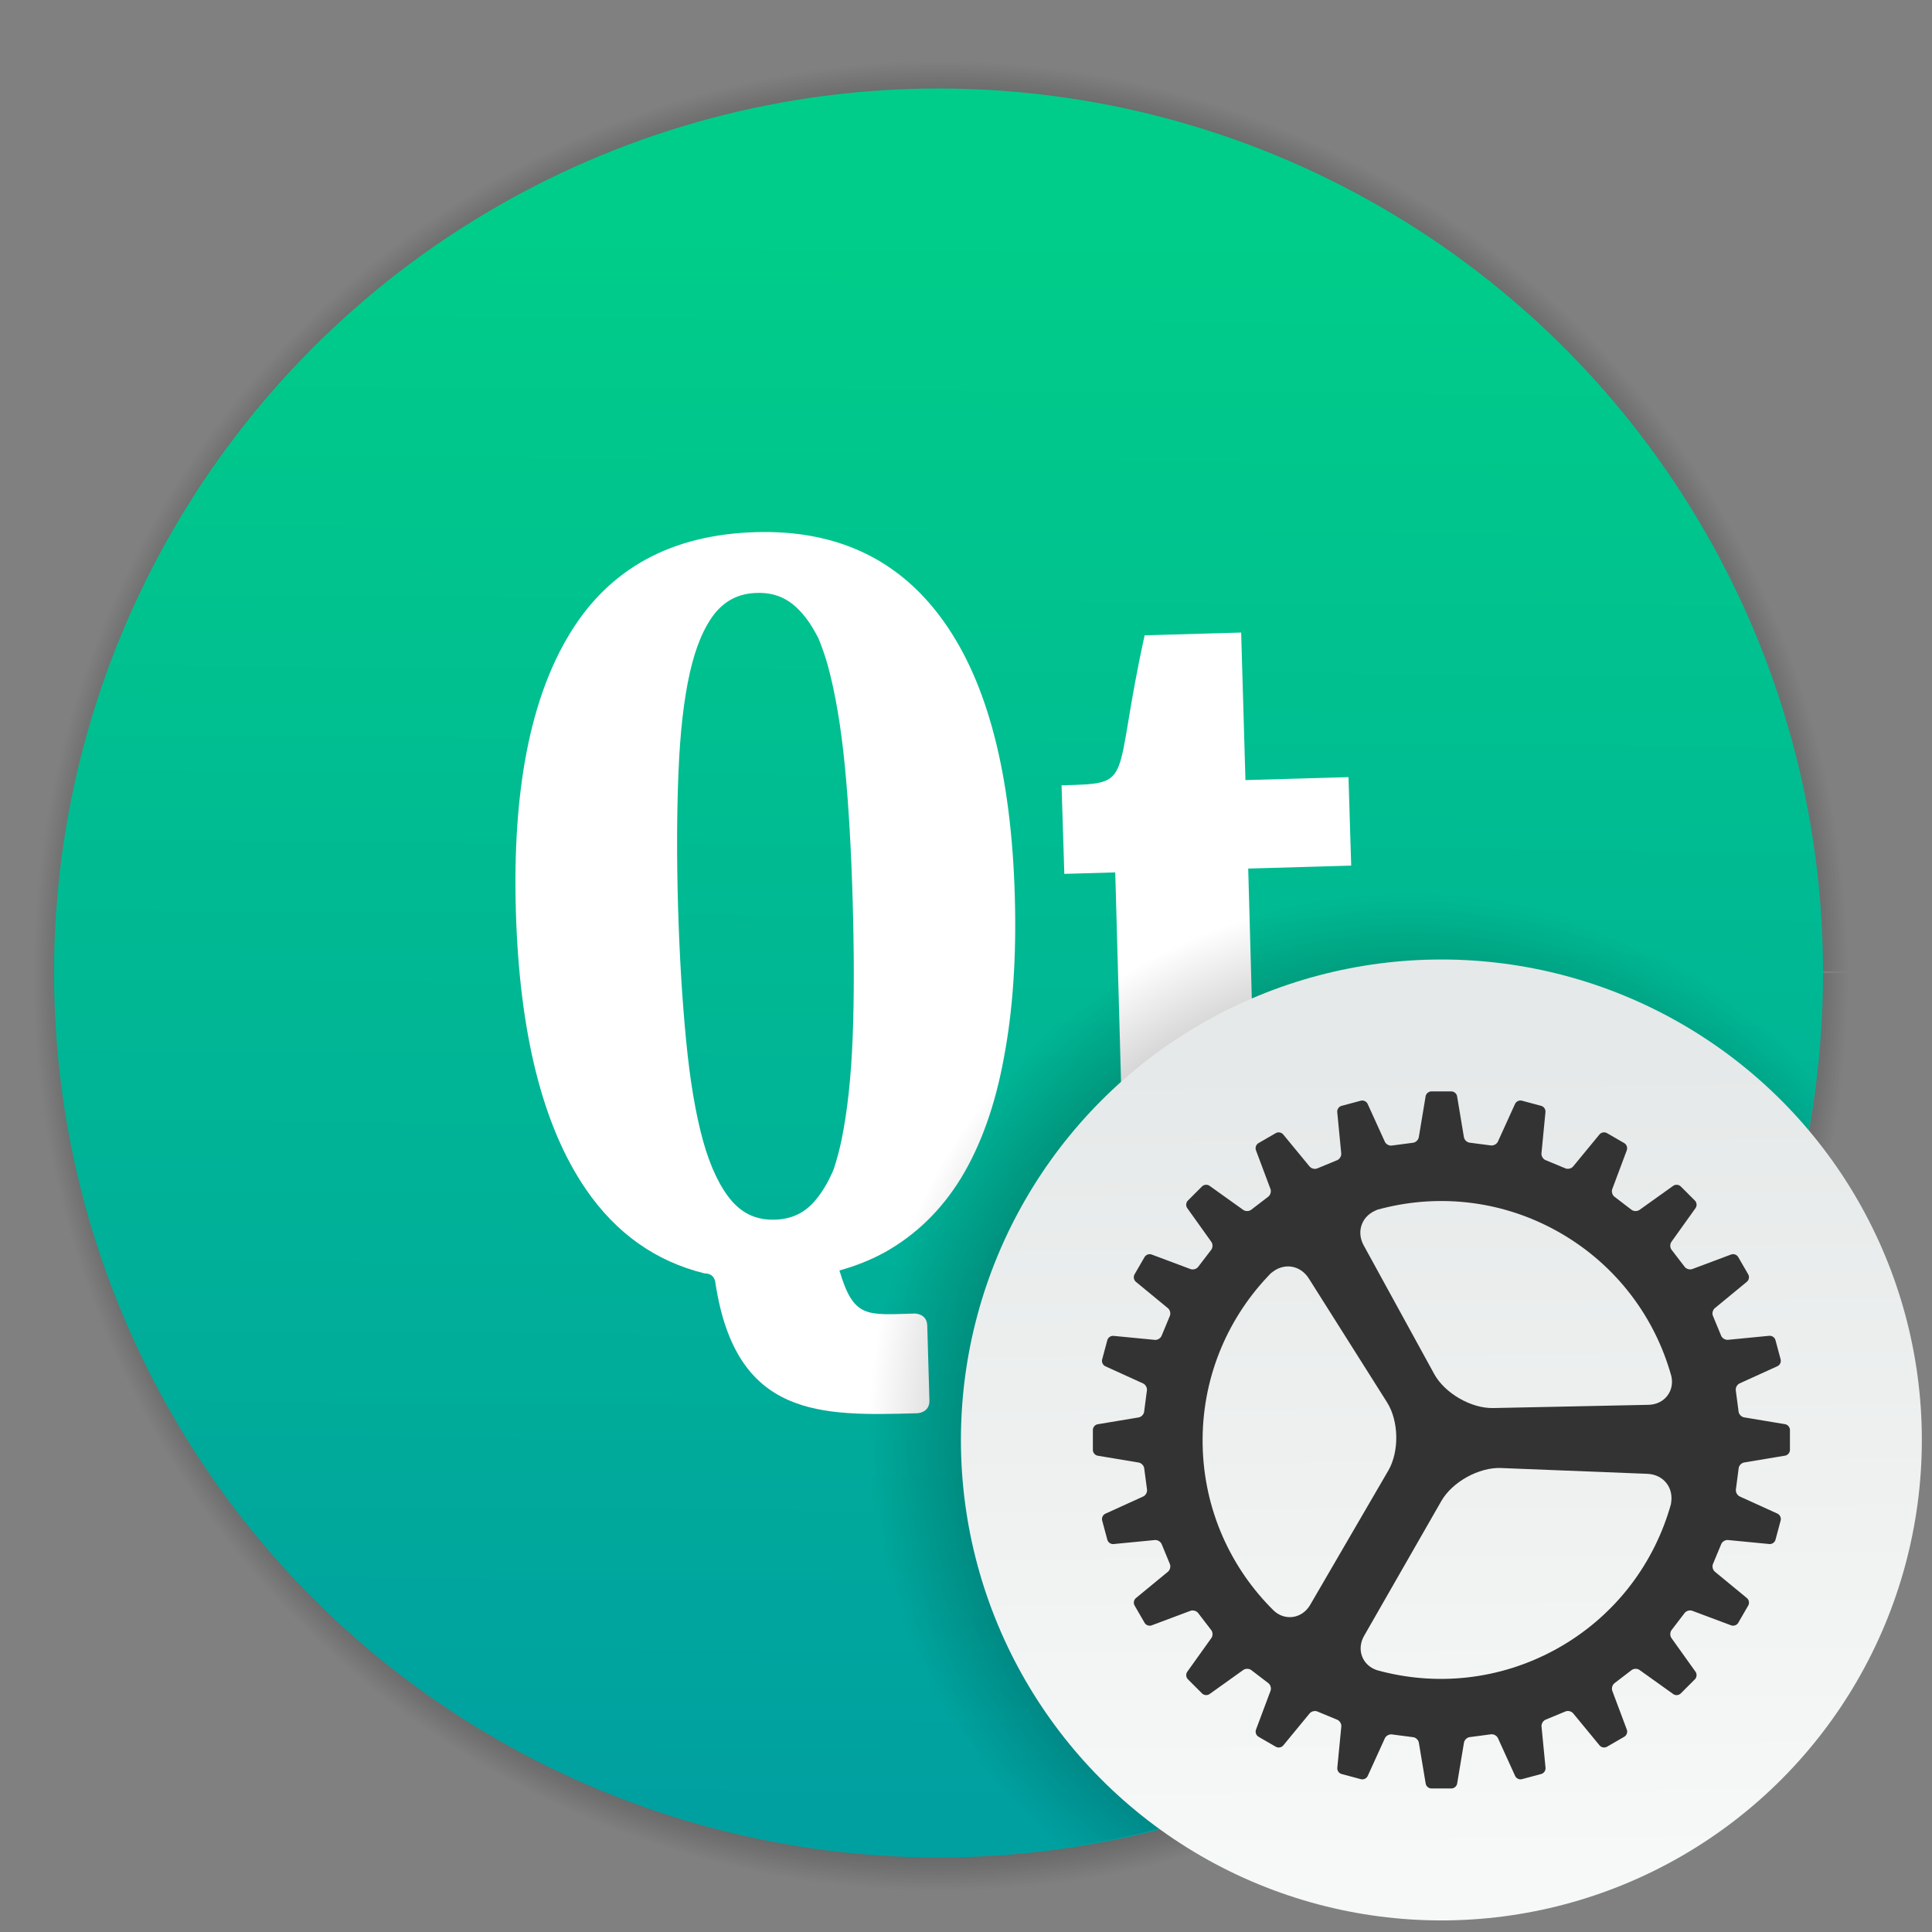
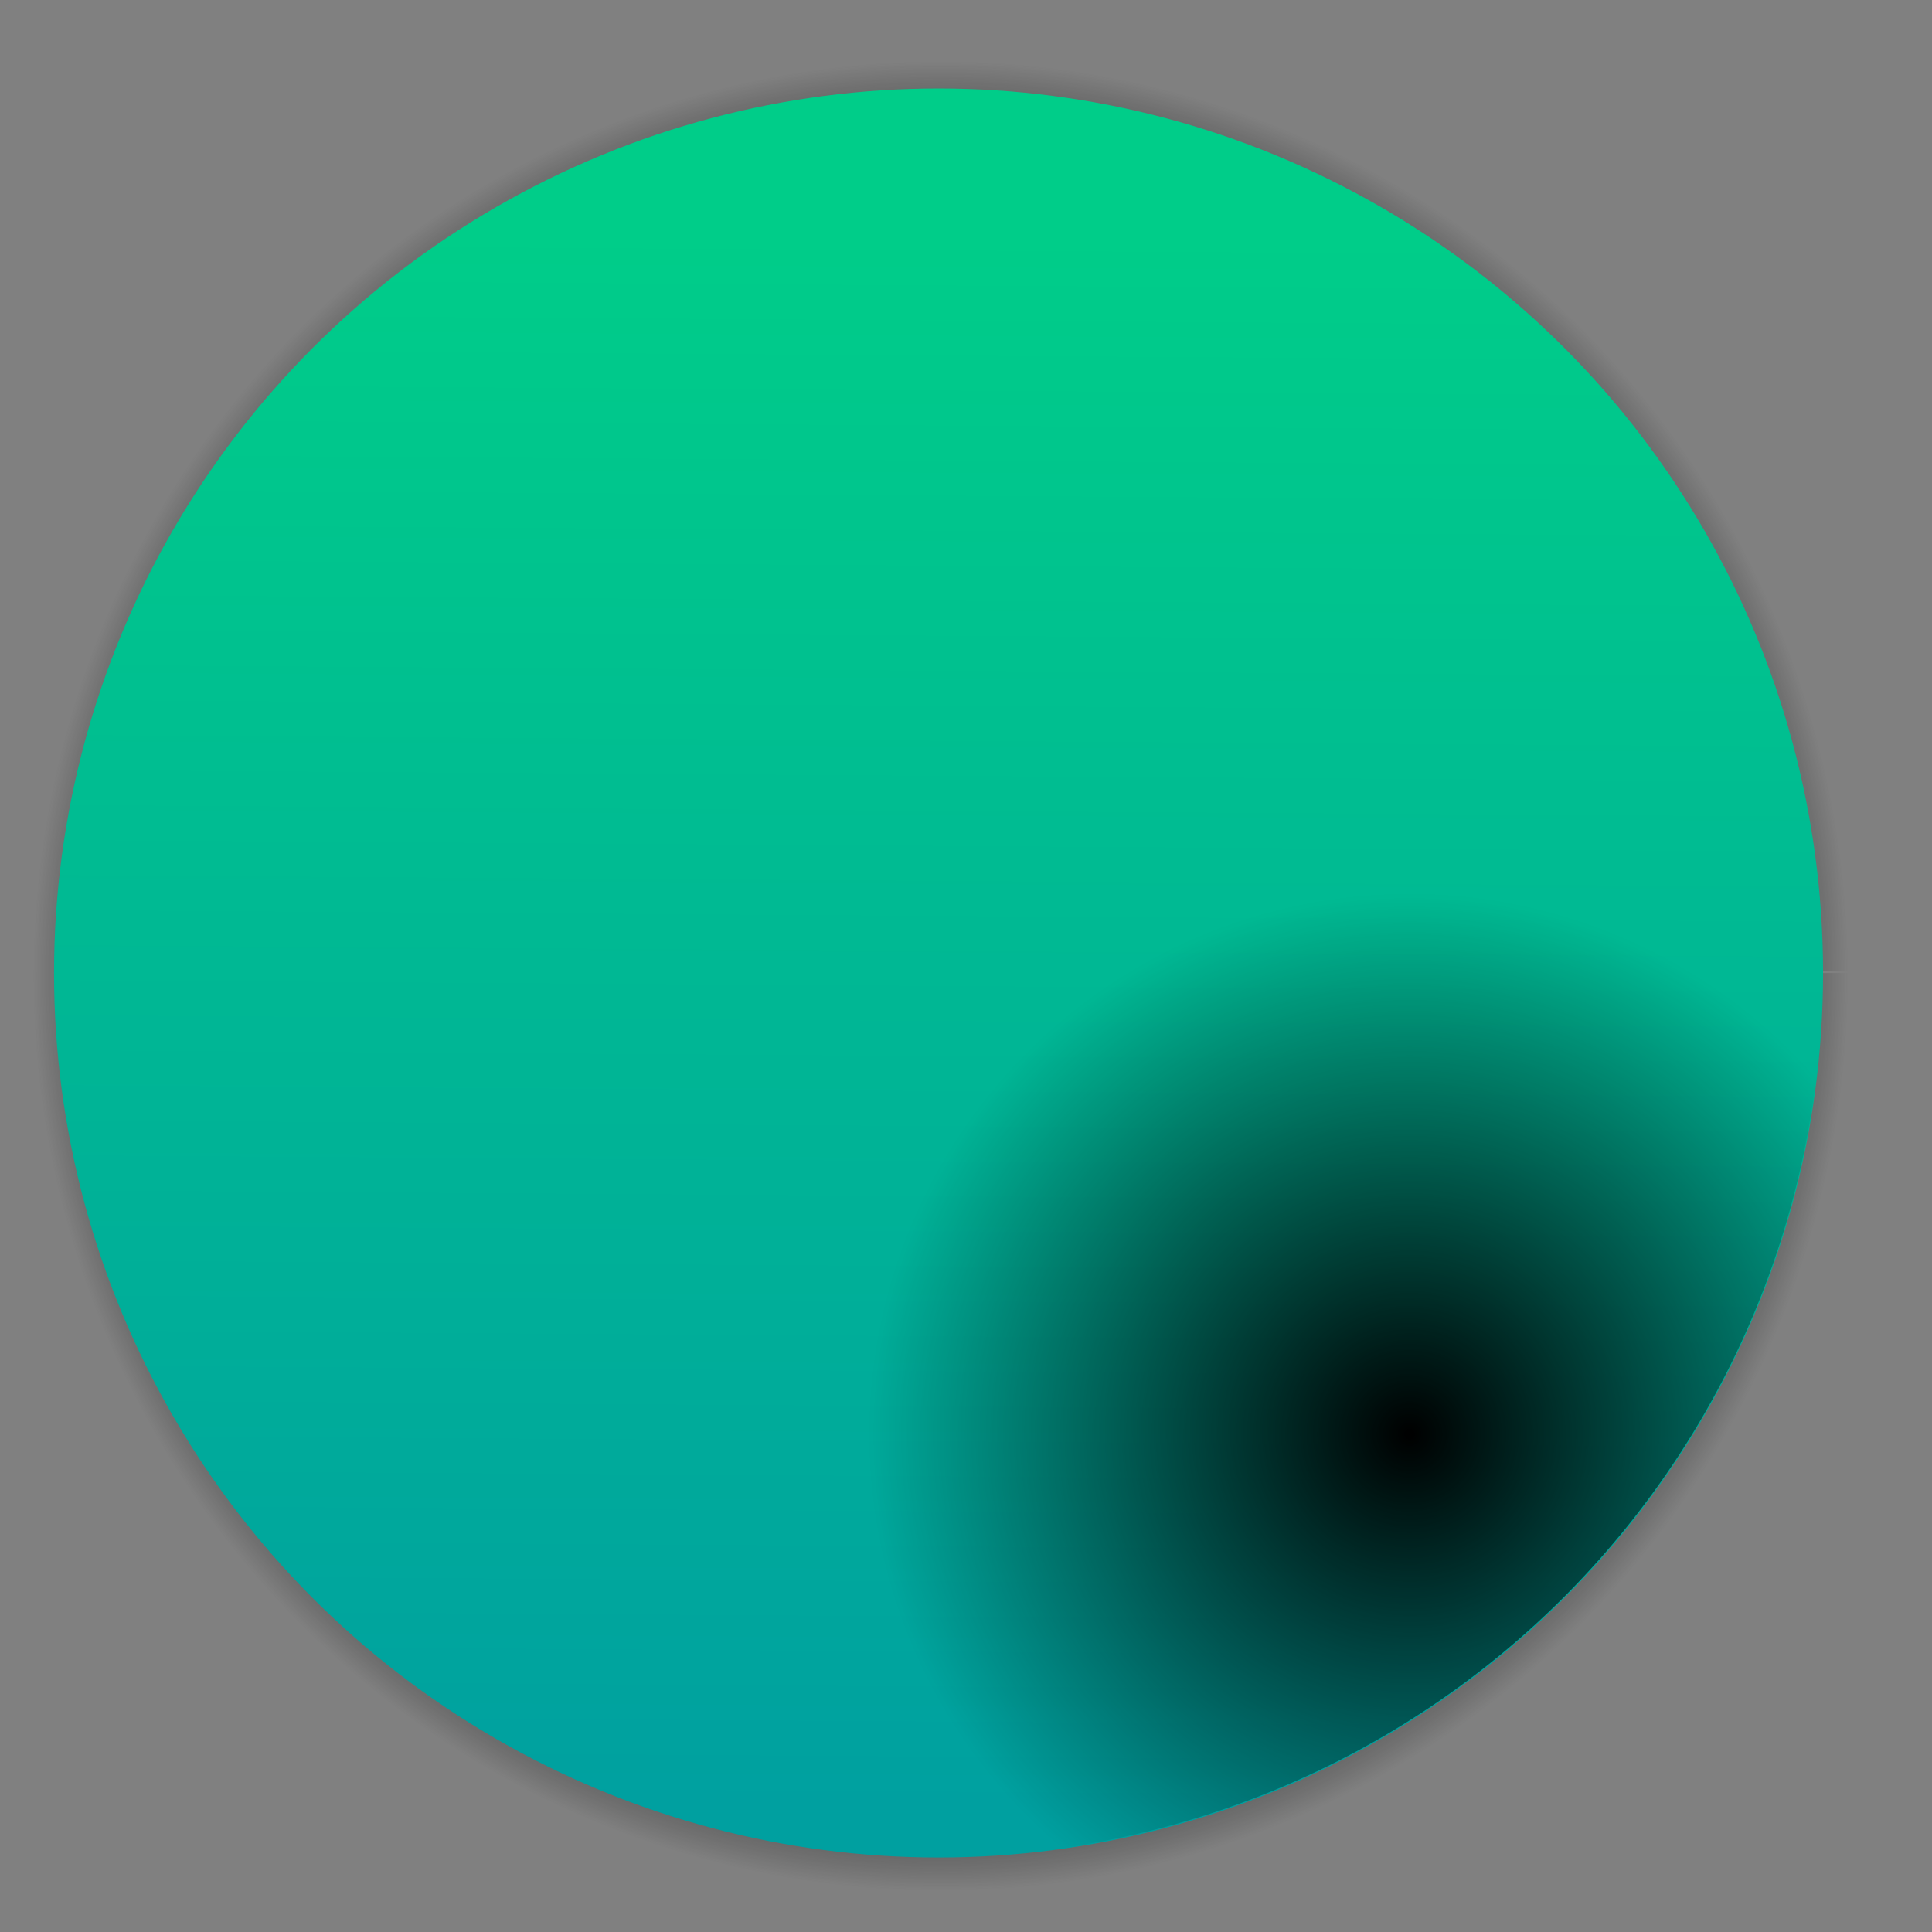
<svg xmlns="http://www.w3.org/2000/svg" xmlns:ns1="http://sodipodi.sourceforge.net/DTD/sodipodi-0.dtd" xmlns:ns2="http://www.inkscape.org/namespaces/inkscape" xmlns:xlink="http://www.w3.org/1999/xlink" version="1.1" id="svg2" width="128" height="128" viewBox="0 0 128 128" ns1:docname="qtconfig.svg" ns2:version="0.92.1 r15371">
  <rect x="0" y="0" width="128" height="128" fill="#808080" stroke="none" />
  <defs id="defs6">
    <linearGradient ns2:collect="always" id="linearGradient4629">
      <stop style="stop-color:#000000;stop-opacity:1;" offset="0" id="stop4625" />
      <stop style="stop-color:#000000;stop-opacity:0;" offset="1" id="stop4627" />
    </linearGradient>
    <linearGradient ns2:collect="always" id="linearGradient4617">
      <stop style="stop-color:#e6e9e9;stop-opacity:1" offset="0" id="stop4613" />
      <stop style="stop-color:#f7f8f8;stop-opacity:1" offset="1" id="stop4615" />
    </linearGradient>
    <linearGradient ns2:collect="always" id="linearGradient843-9">
      <stop style="stop-color:#00cd89;stop-opacity:1" offset="0" id="stop839" />
      <stop style="stop-color:#00a0a0;stop-opacity:1" offset="1" id="stop841" />
    </linearGradient>
    <linearGradient ns2:collect="always" id="linearGradient827">
      <stop style="stop-color:#000000;stop-opacity:1" offset="0" id="stop823" />
      <stop id="stop833" offset="0.956" style="stop-color:#202020;stop-opacity:1" />
      <stop style="stop-color:#212121;stop-opacity:0.576;" offset="0.977" id="stop837" />
      <stop style="stop-color:#242424;stop-opacity:0" offset="1" id="stop825" />
    </linearGradient>
    <radialGradient ns2:collect="always" xlink:href="#linearGradient827" id="radialGradient829" cx="-466.441" cy="527.186" fx="-466.441" fy="527.186" r="496.814" gradientUnits="userSpaceOnUse" gradientTransform="matrix(0.121,0,0,0.122,118.763,0.349)" />
    <linearGradient ns2:collect="always" xlink:href="#linearGradient843-9" id="linearGradient845" x1="-513.947" y1="92.874" x2="-519.385" y2="915.131" gradientUnits="userSpaceOnUse" gradientTransform="matrix(0.127,0,0,0.127,131.786,3.662)" />
    <linearGradient id="a">
      <stop id="stop4498" offset="0" stop-color="#3889e9" />
      <stop id="stop4500" offset="1" stop-color="#5ea5fb" />
    </linearGradient>
    <linearGradient xlink:href="#a" gradientUnits="userSpaceOnUse" y2="517.8" y1="545.8" x2="399.57" x1="399.57" id="d" />
    <linearGradient xlink:href="#a" gradientUnits="userSpaceOnUse" y2="267.75" y1="267.75" x2="536" x1="-.5" id="b" />
    <filter color-interpolation-filters="sRGB" height="1.072" width="1.072" y="-.036" x="-.036" id="f">
      <feGaussianBlur id="feGaussianBlur4505" stdDeviation="0.42" />
    </filter>
    <linearGradient gradientUnits="userSpaceOnUse" y2="545.8" y1="517.8" x2="400.57" x1="400.57" id="e">
      <stop id="stop4508" offset="0" stop-color="#49b202" />
      <stop id="stop4510" offset="1" stop-color="#8cd958" />
    </linearGradient>
    <linearGradient gradientUnits="userSpaceOnUse" y2="47.998" y1="16.002" x2="32" x1="32" id="c">
      <stop id="stop4513" offset="0" stop-color="#fff" />
      <stop id="stop4515" offset="1" stop-color="#daffd8" />
    </linearGradient>
    <filter color-interpolation-filters="sRGB" height="1.12" width="1.12" y="-.06" x="-.06" id="g">
      <feGaussianBlur id="feGaussianBlur4518" stdDeviation="0.8" />
    </filter>
    <linearGradient ns2:collect="always" xlink:href="#linearGradient4617" id="linearGradient4619" x1="94.345" y1="70.281" x2="94.728" y2="123.398" gradientUnits="userSpaceOnUse" />
    <radialGradient ns2:collect="always" xlink:href="#linearGradient4629" id="radialGradient4631" cx="99.522" cy="91.374" fx="99.522" fy="91.374" r="35.859" gradientUnits="userSpaceOnUse" gradientTransform="translate(-6.136,3.643)" />
  </defs>
  <ns1:namedview pagecolor="#ffffff" bordercolor="#666666" borderopacity="1" objecttolerance="10" gridtolerance="10" guidetolerance="10" ns2:pageopacity="0" ns2:pageshadow="2" ns2:window-width="1920" ns2:window-height="1040" id="namedview4" showgrid="false" ns2:zoom="1.3037282" ns2:cx="95.091426" ns2:cy="39.273634" ns2:window-x="0" ns2:window-y="0" ns2:window-maximized="1" ns2:current-layer="svg2" />
  <path ns2:connector-curvature="0" d="" cx="621.955" cy="755.988" rx="110.069" ry="34.918" style="opacity:0.101;fill:#1b1b1b;fill-opacity:1;stroke:none;stroke-width:2.969;stroke-linecap:round;stroke-linejoin:round;stroke-miterlimit:4;stroke-dasharray:none;stroke-dashoffset:0;stroke-opacity:1;paint-order:normal" id="path1456" />
  <path ns2:connector-curvature="0" d="" id="path1470" style="opacity:0.101;fill:#1b1b1b;fill-opacity:1;stroke:none;stroke-width:2.969;stroke-linecap:round;stroke-linejoin:round;stroke-miterlimit:4;stroke-dasharray:none;stroke-dashoffset:0;stroke-opacity:1;paint-order:normal" ry="34.918" rx="110.069" cy="755.988" cx="621.955" />
  <path id="circle821" style="opacity:0.275;fill:url(#radialGradient829);fill-opacity:1;stroke:none;stroke-width:0.925;stroke-linecap:round;stroke-linejoin:round;stroke-miterlimit:4;stroke-dasharray:none;stroke-dashoffset:0;stroke-opacity:1;paint-order:fill markers stroke" ns1:type="arc" ns1:cx="62.180641" ns1:cy="64.463936" ns1:rx="73.45755" ns1:ry="69.055603" ns1:start="0" ns1:end="6.2811238" d="M 135.638,64.464 A 73.458,69.056 0 0 1 62.218,133.52 73.458,69.056 0 0 1 -11.277,64.535 73.458,69.056 0 0 1 62.067,-4.592 73.458,69.056 0 0 1 135.638,64.322 l -73.457,0.142 z" />
  <circle style="opacity:1;fill:url(#linearGradient845);fill-opacity:1;stroke:none;stroke-width:0.761;stroke-linecap:round;stroke-linejoin:round;stroke-miterlimit:4;stroke-dasharray:none;stroke-dashoffset:0;stroke-opacity:1;paint-order:fill markers stroke" id="path819" cx="62.181" cy="64.464" r="58.601" />
-   <path ns2:connector-curvature="0" style="fill:#ffffff;fill-opacity:1;stroke-width:0.367;enable-background:new" d="m 52.039,35.297 c -0.634,-0.047 -1.285,-0.06 -1.958,-0.041 -5.585,0.16 -9.7,2.4 -12.321,6.709 -2.621,4.285 -3.812,10.403 -3.584,18.362 0.233,8.126 1.777,14.288 4.641,18.464 2.003,2.921 4.624,4.776 7.859,5.575 0,0 0.65,-0.056 0.723,0.639 1.362,8.95 6.973,8.809 13.371,8.626 0,0 0.83,-0.023 0.806,-0.849 l -0.143,-4.954 c -0.024,-0.826 -0.849,-0.802 -0.849,-0.802 -3.197,0.092 -4.022,0.325 -4.97,-2.854 1.075,-0.299 2.072,-0.694 2.991,-1.197 2.076,-1.16 3.769,-2.806 5.08,-4.948 1.31,-2.167 2.252,-4.809 2.823,-7.935 0.596,-3.127 0.841,-6.698 0.726,-10.713 C 67.005,51.323 65.438,45.255 62.526,41.176 59.978,37.587 56.479,35.627 52.039,35.297 Z m -1.066,4.039 c 0.786,0.134 1.44,0.511 2.019,1.134 0.455,0.472 0.863,1.096 1.244,1.847 0.219,0.555 0.438,1.145 0.62,1.816 0.491,1.812 0.865,4.016 1.119,6.632 0.253,2.612 0.421,5.593 0.517,8.923 0.096,3.354 0.102,6.367 -2.21e-4,9.037 -0.103,2.65 -0.351,4.908 -0.736,6.791 -0.145,0.699 -0.321,1.336 -0.514,1.925 -0.032,0.076 -0.062,0.161 -0.096,0.235 -0.309,0.686 -0.652,1.265 -1.035,1.734 -0.724,0.921 -1.614,1.362 -2.78,1.396 -1.166,0.033 -2.075,-0.36 -2.851,-1.238 -0.76,-0.892 -1.401,-2.204 -1.897,-3.971 -0.498,-1.796 -0.865,-4 -1.12,-6.607 -0.257,-2.636 -0.447,-5.636 -0.542,-8.974 -0.095,-3.315 -0.077,-6.261 0.03,-8.859 0.106,-2.593 0.35,-4.78 0.745,-6.552 0.394,-1.767 0.967,-3.093 1.671,-3.976 0.723,-0.874 1.606,-1.312 2.777,-1.346 0.293,-0.008 0.569,0.009 0.831,0.054 z m 31.257,2.572 -6.396,0.184 c -2.195,9.981 -0.545,9.796 -5.503,9.938 l 0.183,5.866 3.374,-0.098 c 0,0 0.359,13.131 0.478,17.26 0,0 -0.751,4.978 3.452,7.337 4.325,2.427 12.233,-0.231 12.395,-0.354 l -0.164,-5.781 c 0,0 -2.002,0.706 -3.33,0.615 -1.042,0.03 -1.895,-0.334 -2.556,-1.096 -0.662,-0.762 -1.013,-1.915 -1.057,-3.453 l -0.409,-14.781 6.823,-0.196 -0.179,-5.862 -6.827,0.196 z" id="path849-2" />
  <path style="opacity:1;fill:url(#radialGradient4631);fill-opacity:1;stroke:none;stroke-width:2.253;stroke-linecap:round;stroke-linejoin:bevel;stroke-miterlimit:4;stroke-dasharray:none;stroke-dashoffset:0;stroke-opacity:1" d="M 93.387 59.158 A 35.859 35.859 0 0 0 57.527 95.018 A 35.859 35.859 0 0 0 70.279 122.439 A 58.601 58.601 0 0 0 120.322 71.414 A 35.859 35.859 0 0 0 93.387 59.158 z " id="circle4621" />
-   <circle style="opacity:1;fill:url(#linearGradient4619);fill-opacity:1;stroke:none;stroke-width:2;stroke-linecap:round;stroke-linejoin:bevel;stroke-miterlimit:4;stroke-dasharray:none;stroke-dashoffset:0;stroke-opacity:1" id="path4496" cx="95.495" cy="95.401" r="31.832" />
-   <path d="m 107.781,76.204 -0.965,2.577 c -0.063,0.169 0.002,0.393 0.144,0.503 l 1.135,0.869 c 0.139,0.106 0.377,0.112 0.524,0.007 l 2.238,-1.598 c 0.147,-0.105 0.369,-0.087 0.497,0.042 l 0.938,0.938 c 0.13,0.13 0.147,0.35 0.042,0.497 l -1.598,2.236 c -0.105,0.147 -0.1,0.381 0.009,0.524 l 0.871,1.135 c 0.106,0.139 0.335,0.206 0.503,0.144 l 2.574,-0.965 c 0.169,-0.063 0.378,0.012 0.468,0.169 l 0.663,1.147 c 0.093,0.16 0.051,0.375 -0.088,0.491 l -2.124,1.749 c -0.139,0.115 -0.196,0.343 -0.127,0.507 l 0.546,1.321 c 0.067,0.162 0.269,0.286 0.449,0.269 l 2.739,-0.266 c 0.179,-0.018 0.363,0.109 0.41,0.284 l 0.343,1.28 c 0.048,0.178 -0.048,0.375 -0.212,0.45 l -2.506,1.14 c -0.165,0.075 -0.278,0.28 -0.254,0.458 l 0.187,1.417 c 0.022,0.174 0.187,0.346 0.365,0.375 l 2.714,0.452 c 0.178,0.03 0.322,0.2 0.322,0.38 v 1.325 c 0,0.184 -0.144,0.352 -0.322,0.38 l -2.711,0.452 c -0.178,0.03 -0.341,0.197 -0.363,0.375 l -0.185,1.418 c -0.022,0.174 0.091,0.383 0.254,0.458 l 2.501,1.138 c 0.163,0.075 0.259,0.277 0.212,0.45 l -0.343,1.28 c -0.048,0.178 -0.23,0.302 -0.41,0.284 l -2.736,-0.265 c -0.18,-0.018 -0.38,0.103 -0.449,0.269 l -0.549,1.321 c -0.067,0.162 -0.012,0.393 0.127,0.507 l 2.124,1.749 c 0.139,0.115 0.18,0.334 0.088,0.491 l -0.663,1.147 c -0.093,0.16 -0.301,0.232 -0.47,0.169 l -2.577,-0.965 c -0.169,-0.063 -0.393,0.002 -0.503,0.144 l -0.869,1.135 c -0.106,0.139 -0.112,0.377 -0.008,0.524 l 1.598,2.238 c 0.105,0.147 0.087,0.369 -0.042,0.497 l -0.938,0.938 c -0.13,0.13 -0.35,0.147 -0.497,0.042 l -2.236,-1.598 c -0.147,-0.105 -0.381,-0.1 -0.524,0.009 l -1.135,0.87 c -0.139,0.106 -0.206,0.335 -0.144,0.503 l 0.965,2.574 c 0.063,0.169 -0.012,0.378 -0.169,0.468 l -1.147,0.663 c -0.16,0.093 -0.375,0.051 -0.491,-0.088 l -1.749,-2.124 c -0.115,-0.139 -0.343,-0.196 -0.507,-0.127 l -1.321,0.546 c -0.162,0.067 -0.286,0.269 -0.269,0.449 l 0.266,2.739 c 0.018,0.18 -0.109,0.363 -0.284,0.41 l -1.28,0.343 c -0.178,0.048 -0.375,-0.048 -0.45,-0.212 l -1.14,-2.506 c -0.075,-0.165 -0.28,-0.278 -0.458,-0.254 l -1.417,0.187 c -0.174,0.022 -0.346,0.187 -0.375,0.365 l -0.452,2.714 c -0.03,0.178 -0.2,0.322 -0.38,0.322 h -1.325 c -0.184,0 -0.352,-0.144 -0.38,-0.322 l -0.452,-2.711 c -0.03,-0.178 -0.197,-0.341 -0.375,-0.363 l -1.418,-0.185 c -0.174,-0.022 -0.383,0.091 -0.458,0.254 l -1.138,2.501 c -0.075,0.163 -0.277,0.259 -0.45,0.212 l -1.28,-0.343 c -0.178,-0.048 -0.302,-0.23 -0.284,-0.41 l 0.265,-2.736 c 0.018,-0.18 -0.103,-0.38 -0.269,-0.449 l -1.321,-0.549 c -0.162,-0.067 -0.393,-0.012 -0.507,0.127 l -1.749,2.124 c -0.115,0.139 -0.334,0.18 -0.491,0.088 l -1.147,-0.663 c -0.16,-0.093 -0.232,-0.301 -0.169,-0.47 l 0.965,-2.577 c 0.063,-0.169 -0.002,-0.393 -0.144,-0.503 l -1.135,-0.869 c -0.139,-0.106 -0.377,-0.112 -0.524,-0.008 l -2.238,1.598 c -0.147,0.105 -0.369,0.087 -0.497,-0.042 l -0.938,-0.938 c -0.13,-0.13 -0.147,-0.35 -0.042,-0.497 l 1.598,-2.236 c 0.105,-0.147 0.1,-0.381 -0.009,-0.524 l -0.871,-1.135 c -0.106,-0.139 -0.335,-0.206 -0.503,-0.144 l -2.574,0.965 c -0.169,0.063 -0.378,-0.012 -0.468,-0.169 l -0.663,-1.147 c -0.093,-0.16 -0.051,-0.375 0.088,-0.491 l 2.124,-1.749 c 0.139,-0.115 0.196,-0.343 0.127,-0.507 l -0.546,-1.321 c -0.067,-0.162 -0.269,-0.286 -0.449,-0.269 l -2.739,0.266 c -0.18,0.018 -0.363,-0.109 -0.41,-0.284 L 73.021,100.737 c -0.048,-0.178 0.048,-0.375 0.212,-0.45 l 2.506,-1.14 c 0.165,-0.075 0.278,-0.28 0.254,-0.458 l -0.187,-1.417 c -0.023,-0.174 -0.187,-0.346 -0.365,-0.375 l -2.714,-0.452 c -0.178,-0.03 -0.322,-0.2 -0.322,-0.38 v -1.325 c 0,-0.184 0.144,-0.352 0.322,-0.38 l 2.711,-0.452 c 0.178,-0.03 0.341,-0.197 0.363,-0.375 l 0.186,-1.418 c 0.022,-0.174 -0.091,-0.383 -0.254,-0.458 l -2.501,-1.138 c -0.163,-0.075 -0.259,-0.277 -0.212,-0.45 l 0.343,-1.28 c 0.048,-0.178 0.23,-0.302 0.41,-0.284 l 2.736,0.265 c 0.18,0.018 0.38,-0.103 0.449,-0.269 l 0.549,-1.321 c 0.067,-0.162 0.012,-0.393 -0.127,-0.507 L 75.254,84.922 C 75.115,84.807 75.075,84.589 75.166,84.431 l 0.663,-1.147 c 0.093,-0.16 0.301,-0.232 0.47,-0.169 l 2.577,0.965 c 0.169,0.063 0.393,-0.002 0.503,-0.144 l 0.869,-1.135 c 0.106,-0.139 0.112,-0.377 0.007,-0.524 l -1.598,-2.238 c -0.105,-0.147 -0.087,-0.369 0.042,-0.497 l 0.938,-0.938 c 0.13,-0.13 0.35,-0.147 0.497,-0.042 l 2.236,1.598 c 0.147,0.105 0.381,0.1 0.524,-0.009 l 1.135,-0.871 c 0.139,-0.106 0.206,-0.335 0.144,-0.503 l -0.965,-2.574 c -0.063,-0.169 0.012,-0.378 0.169,-0.468 l 1.147,-0.663 c 0.16,-0.093 0.375,-0.051 0.491,0.088 l 1.749,2.124 c 0.115,0.139 0.343,0.196 0.507,0.127 l 1.321,-0.546 c 0.162,-0.067 0.286,-0.269 0.269,-0.449 l -0.266,-2.739 c -0.018,-0.18 0.109,-0.363 0.284,-0.41 l 1.28,-0.343 c 0.178,-0.048 0.375,0.048 0.45,0.212 l 1.14,2.506 c 0.075,0.165 0.28,0.278 0.458,0.254 l 1.417,-0.187 c 0.174,-0.022 0.346,-0.187 0.375,-0.365 l 0.452,-2.714 c 0.03,-0.178 0.2,-0.322 0.38,-0.322 h 1.325 c 0.184,0 0.352,0.144 0.38,0.322 l 0.452,2.711 c 0.03,0.178 0.197,0.341 0.375,0.363 l 1.418,0.185 c 0.174,0.022 0.383,-0.091 0.458,-0.254 l 1.138,-2.501 c 0.075,-0.163 0.277,-0.259 0.45,-0.212 l 1.28,0.343 c 0.178,0.048 0.302,0.23 0.284,0.41 l -0.265,2.736 c -0.018,0.18 0.103,0.38 0.269,0.449 l 1.321,0.549 c 0.162,0.067 0.393,0.012 0.507,-0.127 l 1.749,-2.124 c 0.115,-0.139 0.334,-0.18 0.491,-0.088 l 1.147,0.663 c 0.16,0.093 0.232,0.301 0.169,0.47 z m -4.392,5.491 c -3.719,-2.148 -7.948,-2.615 -11.805,-1.636 -0.743,0.188 -0.307,0.085 -0.307,0.085 -1.035,0.353 -1.448,1.42 -0.926,2.371 0,0 -0.301,-0.549 0.024,0.042 1.547,2.823 4.643,8.471 4.643,8.471 0.7,1.278 2.449,2.289 3.907,2.259 0,0 6.86,-0.142 10.292,-0.214 0.637,-0.013 0,0 0,0 1.056,-0.022 1.743,-0.911 1.512,-1.906 -1.071,-3.856 -3.598,-7.312 -7.339,-9.472 z m -0.259,27.549 c 3.756,-2.082 6.333,-5.466 7.482,-9.277 0.221,-0.734 0.085,-0.307 0.085,-0.307 0.23,-1.07 -0.471,-1.972 -1.556,-2.015 0,0 0.625,0.025 -0.048,-0.002 -3.216,-0.127 -9.651,-0.383 -9.651,-0.383 -1.455,-0.058 -3.224,0.92 -3.949,2.185 0,0 -3.411,5.953 -5.117,8.932 -0.317,0.553 0,0 0,0 -0.525,0.917 -0.115,1.963 0.856,2.278 0,0 -0.613,-0.171 0,0 3.858,1.068 8.121,0.682 11.899,-1.412 z m -18.727,-2.521 c 0.758,0.684 1.87,0.515 2.401,-0.399 0,0 -0.32,0.55 0,0 1.726,-2.966 5.176,-8.897 5.176,-8.897 0.733,-1.261 0.697,-3.28 -0.081,-4.513 0,0 -3.439,-5.447 -5.158,-8.167 -0.361,-0.57 -0.025,-0.04 -0.025,-0.04 -0.579,-0.917 -1.711,-1.074 -2.522,-0.34 0,0 0.302,-0.332 -0.223,0.227 -2.725,2.9 -4.368,6.824 -4.293,11.119 0.075,4.319 1.873,8.203 4.727,11.01 z" class="shp86" id="gear-3" ns2:connector-curvature="0" style="opacity:1;fill:#333333;fill-opacity:1;stroke-width:2.567" />
</svg>